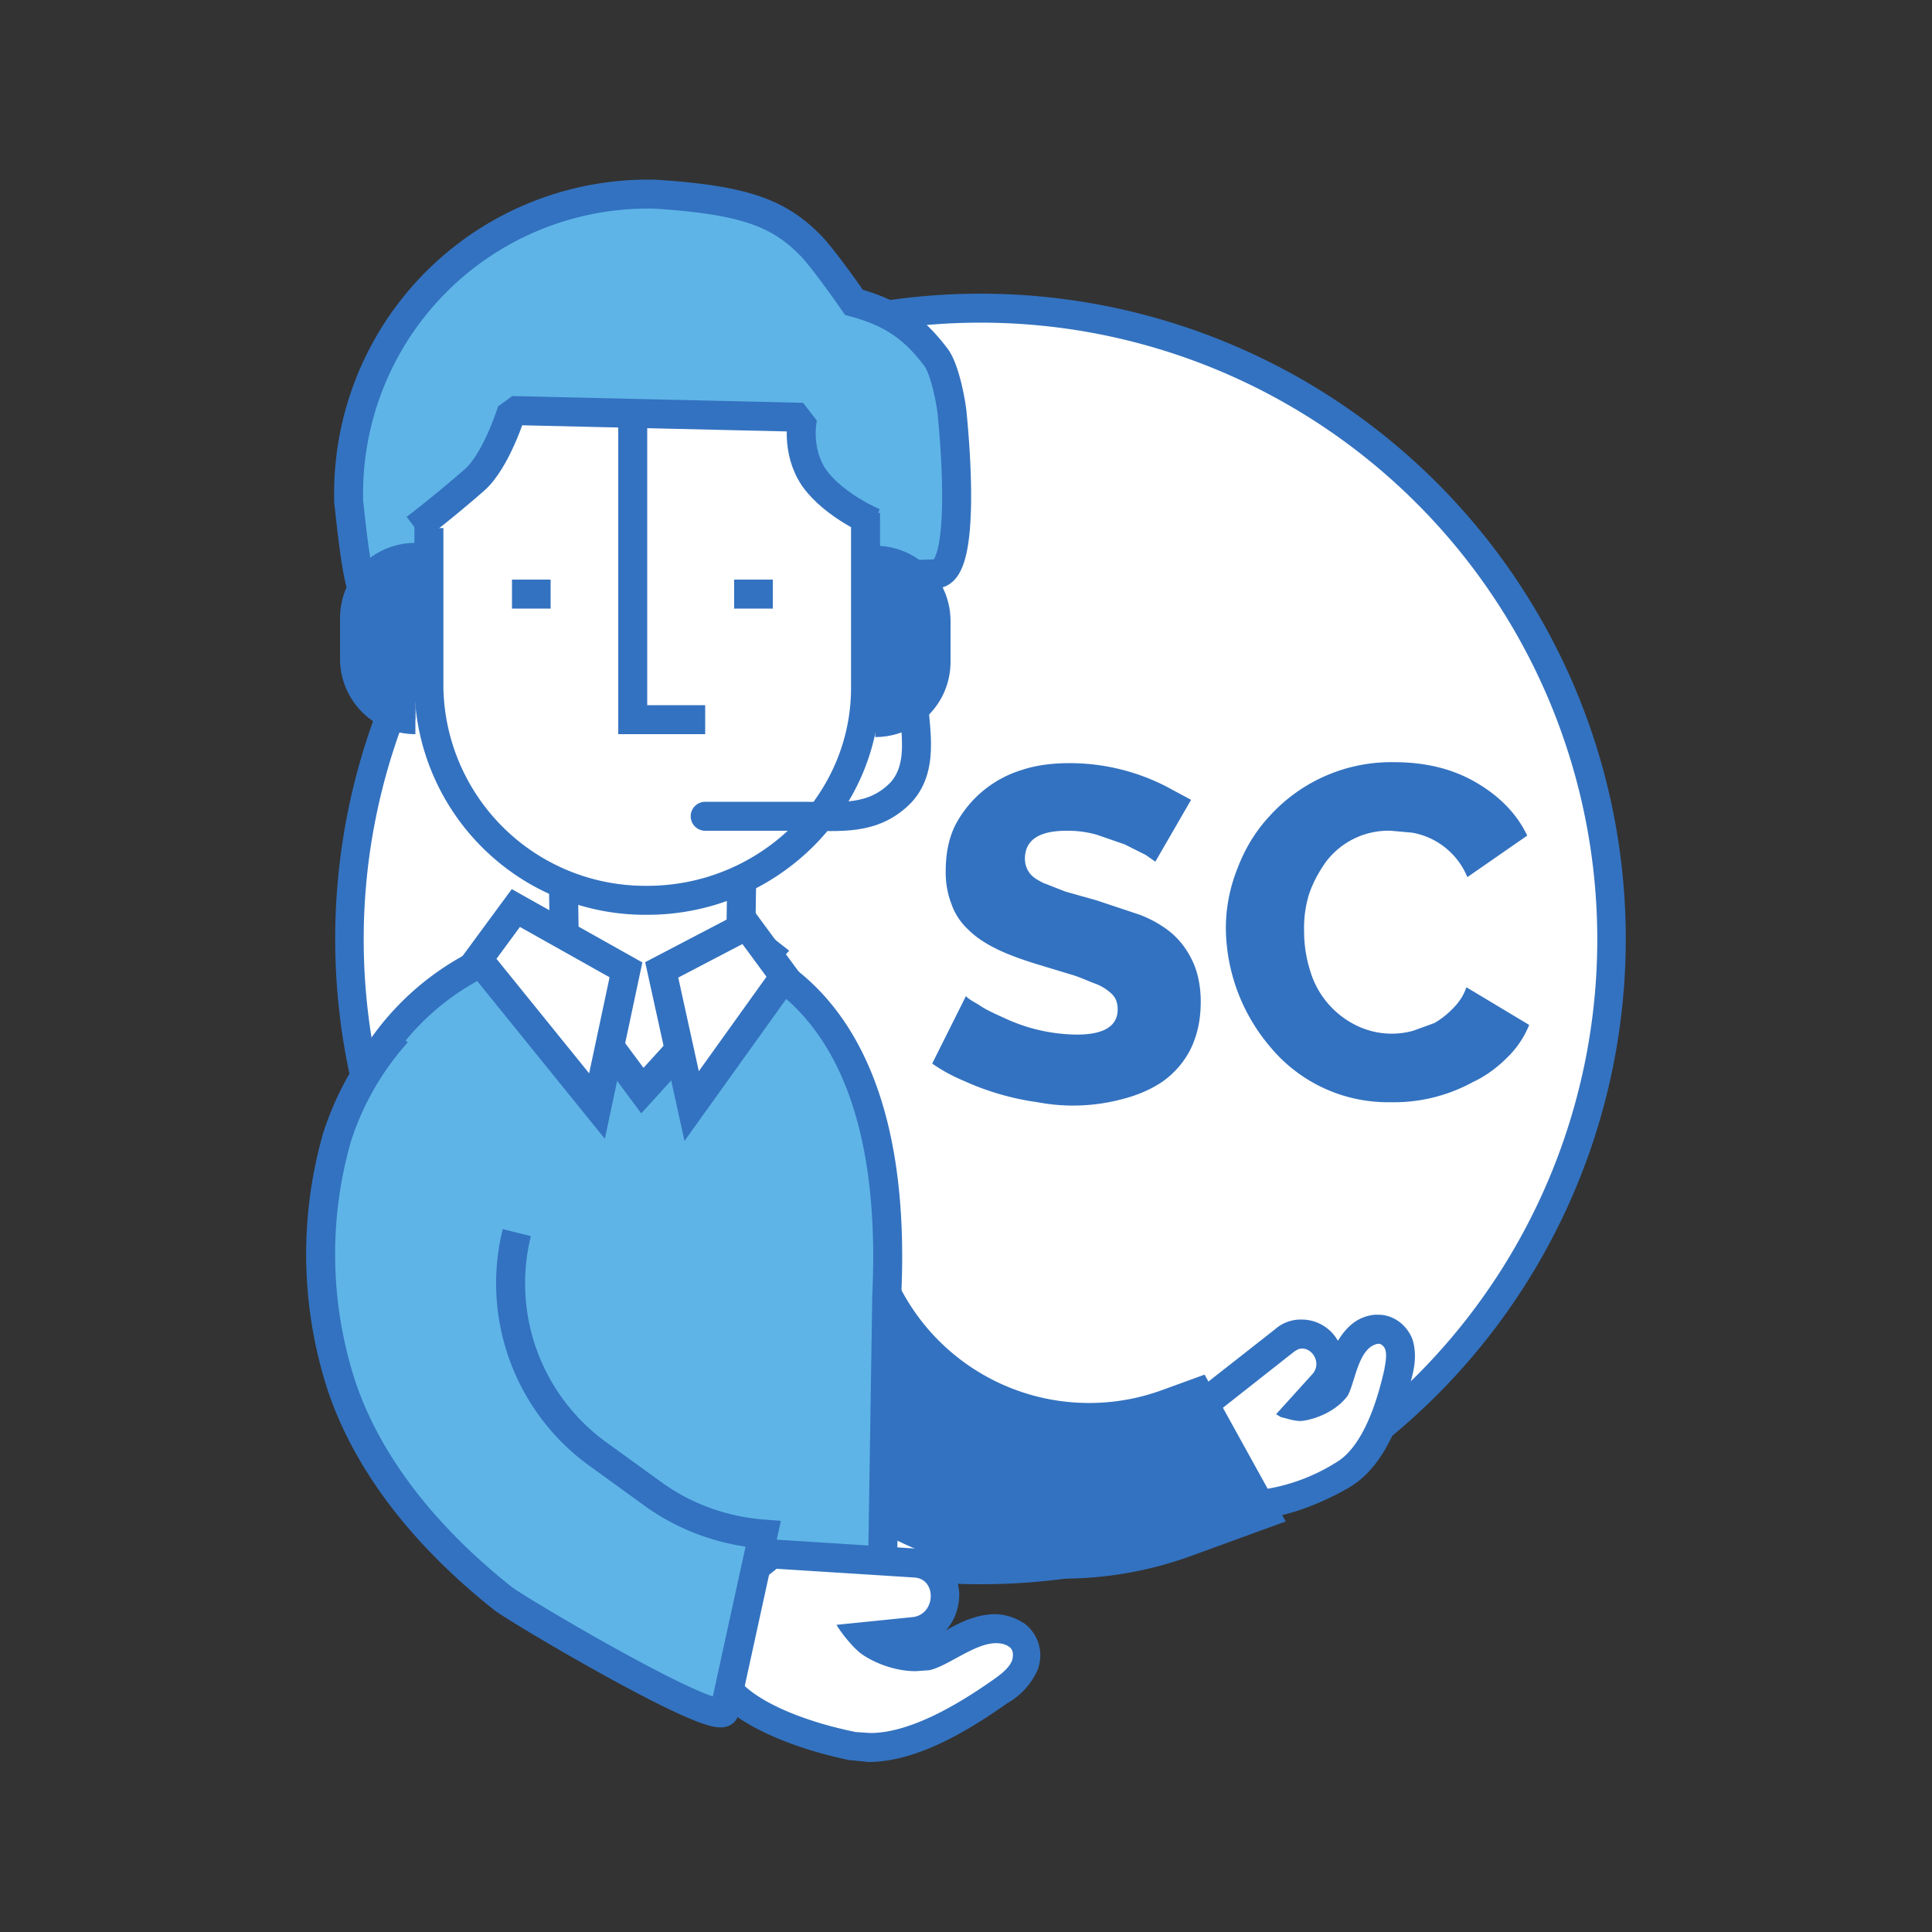
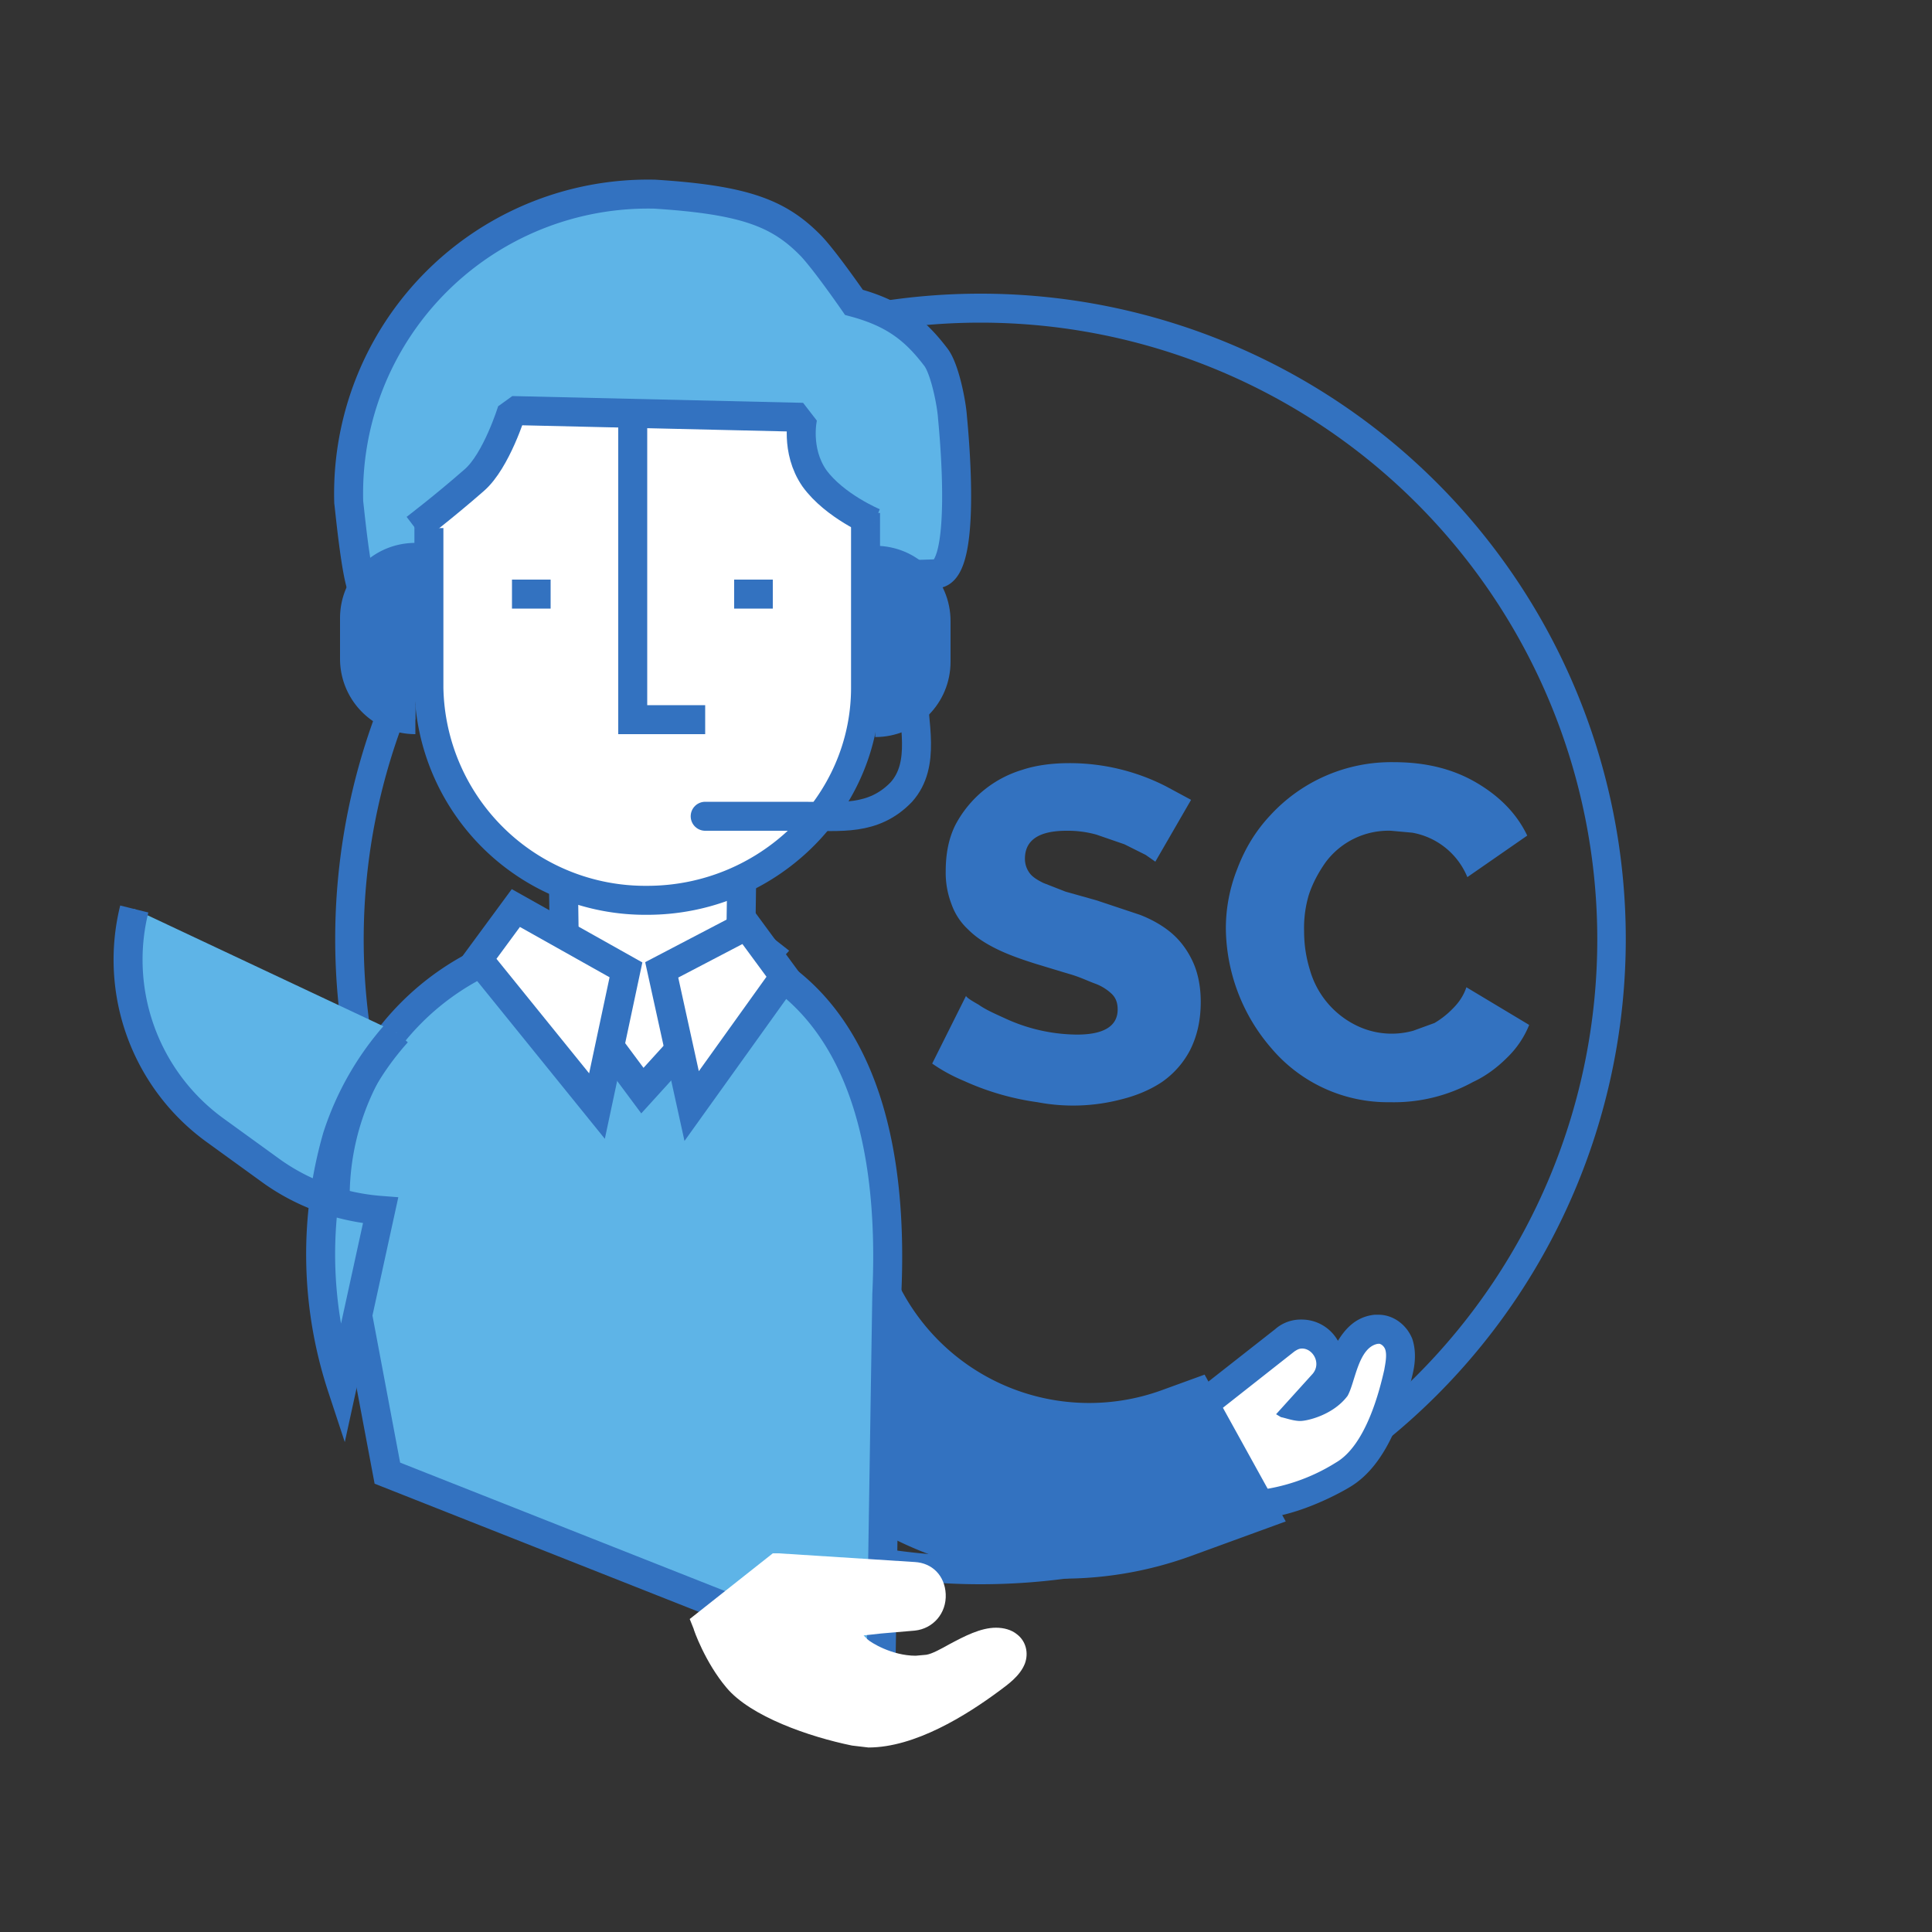
<svg xmlns="http://www.w3.org/2000/svg" id="Layer_1" viewBox="-205 297 200 200">
  <rect x="-205" y="297" width="200" height="200" fill="#333333" stroke="none" />
  <style>.st0{fill:#fff}.st1{fill:#3372c0}.st2,.st3,.st4,.st5{fill:#5eb4e7;stroke:#3372c0;stroke-width:3;stroke-miterlimit:10}.st3,.st4,.st5{fill:#fff}.st4,.st5{fill:#3372c0;stroke-linejoin:bevel}.st5{fill:#fff}</style>
  <g id="XMLID_2092_">
    <g id="XMLID_2132_">
-       <path class="st0" d="M-103.5 459.4a65.4 65.4 0 1 1 .2-130.8 65.4 65.4 0 0 1-.2 130.8z" />
      <path class="st1" d="M-103.5 330.4a63.8 63.8 0 1 1 0 127.7 63.8 63.8 0 0 1 0-127.7m0-3a66.8 66.8 0 1 0 0 133.6 66.8 66.8 0 0 0 0-133.6z" />
    </g>
    <g id="XMLID_2108_">
      <g id="XMLID_2131_">
        <path class="st0" d="M-75.2 452.8l-1-.1c-2.5-.4-4.8-1.6-4.9-1.7l-.9-.5 1.4-8.2.5-.4 8-6.2c.5-.4 1.1-.7 1.8-.7a3 3 0 0 1 2.7 1.8 3 3 0 0 1-.5 3.2l-1.7 1.8-.2.2a6 6 0 0 0 3.1-1.8l.7-1.6c.6-1.7 1.4-4 3.7-4.2h.2c.9 0 1.8.6 2.1 1.5.4 1.1.1 2.2-.1 2.9-.8 3.6-2.4 8.6-5.7 10.6a19.2 19.2 0 0 1-9.2 3.4z" />
        <path class="st1" d="M-62.3 436.1c.3 0 .6.3.7.6.2.6 0 1.5-.1 2.1-.5 2.2-1.9 7.8-5 9.6a19.6 19.6 0 0 1-8.4 2.9l-.7-.1c-2.2-.3-4.4-1.5-4.4-1.5l1.2-6.5 8-6.3c.3-.2.5-.3.8-.3 1.1 0 2 1.5 1.1 2.6l-3.8 4.2.5.3c.5.1 1.3.4 2 .4s3.4-.6 4.9-2.6c.8-1.4 1.1-5.1 3.2-5.4-.1.1-.1 0 0 0m0-3h-.4c-1.9.2-3 1.4-3.8 2.7a4.3 4.3 0 0 0-3.8-2.2 4 4 0 0 0-2.7 1l-7.9 6.2-.9.7-.2 1.1-1.2 6.5-.4 2.1 1.9 1c.3.1 2.7 1.5 5.4 1.9l1.2.1c3.9 0 8.6-2.5 9.9-3.3 3.8-2.3 5.5-7.7 6.4-11.5.2-.8.5-2.3 0-3.8-.6-1.5-2-2.5-3.5-2.5z" />
      </g>
      <path id="XMLID_2130_" class="st1" d="M-80.3 439.3l-4.4 1.6a22 22 0 0 1-27.9-12.3l-18.8 6.9A39 39 0 0 0-81.5 458l9.6-3.5-8.4-15.2z" />
      <path id="XMLID_2129_" class="st2" d="M-167.2 358.3c-.8 0-1.6-8.6-1.7-9.3a31 31 0 0 1 31.7-31.9c9.4.6 12.9 2 16.2 5.4 1.5 1.6 4.4 5.8 4.4 5.8 4.1 1.1 6.3 2.8 8.5 5.7.9 1.2 1.6 4.7 1.7 6.2.2 2.1 1.5 16.1-1.7 16.2l-59.1 1.9z" />
      <path id="XMLID_2128_" class="st2" d="M-113.8 469.7l-51.1-20.2-5.4-28.7a27 27 0 0 1 26.9-26.9h5.2c14 0 26.3 9.4 25 37.1l-.6 38.7z" />
      <path id="XMLID_2127_" class="st3" d="M-149.8 394.7l11.3 15.2 13-14.3-2.8-2.2.1-6.9h-18.5l.1 7z" />
      <path id="XMLID_2126_" class="st3" d="M-115.4 350.1v18.1c0 12.1-10.2 22-22.6 22a22.4 22.4 0 0 1-22.6-22v-18.1" />
      <path id="XMLID_2125_" class="st4" d="M-162 371.5a6.3 6.3 0 0 1-6.3-6.3V361c0-3.5 2.8-6.3 6.3-6.3" />
      <path id="XMLID_2124_" class="st4" d="M-114.4 355c3.5 0 6.3 2.8 6.3 6.3v4.2c0 3.5-2.8 6.3-6.3 6.3" />
      <path id="XMLID_2123_" class="st5" d="M-125 358.5h-4" />
      <path id="XMLID_2122_" class="st5" d="M-148 358.5h-4" />
      <path id="XMLID_2121_" class="st5" d="M-162 351.7s2.9-2.2 6.1-5c2.3-2 3.9-7.2 3.9-7.2l30.1.7s-.8 3.4 1.2 6.3c2.1 2.9 6.2 4.6 6.2 4.6" />
      <path id="XMLID_2120_" fill="none" stroke="#3372c0" stroke-width="3" stroke-miterlimit="10" d="M-139.5 341v30.5h7.5" />
      <path id="XMLID_2119_" d="M-110.5 361v7.2c0 3.6 1.4 7.9-1.2 10.8-2.9 3-6.3 2.5-10.1 2.5H-132" fill="none" stroke="#3372c0" stroke-width="3" stroke-linecap="round" stroke-linejoin="bevel" stroke-miterlimit="10" />
      <path id="XMLID_2118_" class="st3" d="M-136.5 397.4l3.1 14.1 9.6-13.4-3.9-5.3z" />
      <path id="XMLID_2117_" class="st3" d="M-140.2 397.4l-3 14.1-12.3-15.2 3.9-5.3z" />
      <g id="XMLID_2112_">
        <path class="st0" d="M-115.1 477.9l-1.7-.2c-4.4-.9-10.5-3-13-6-2.2-2.6-3.4-6-3.4-6.1l-.4-1 8.6-6.8h.6l14.1.9c1.8.1 3.1 1.4 3.2 3.3.1 2-1.3 3.6-3.2 3.8l-3.5.3-1.8.2.4.4c.3.3 2.5 1.7 5 1.7l1.1-.1c.6-.1 1.5-.6 2.4-1.1 1.5-.8 3.2-1.7 4.8-1.7.8 0 1.6.2 2.2.7.9.7 1.2 1.9.8 3-.5 1.3-1.8 2.2-2.6 2.8-3.5 2.6-8.8 5.9-13.6 5.9z" />
-         <path class="st1" d="M-124.6 459.4l14.2.9c2.4.1 2.3 3.8-.1 4.1l-7.9.8c.2.4 1.2 1.8 2.2 2.7.6.6 3.1 2.1 6 2.1l1.4-.1c1.9-.4 4.7-2.8 6.9-2.8.5 0 1 .1 1.4.4.4.3.4.8.3 1.3-.3.9-1.3 1.6-2 2.1-2.3 1.6-8 5.5-12.7 5.5l-1.5-.1c-5-1-10.2-3-12.2-5.5-2-2.4-3.2-5.7-3.2-5.7l7.2-5.7m-.9-3.1l-.9.7-7.3 5.8-1.7 1.3.7 2c.1.2 1.4 3.8 3.7 6.6 2.8 3.3 9 5.5 13.9 6.5l2 .2c5.2 0 10.7-3.5 14.4-6.1a7.4 7.4 0 0 0 3.1-3.4c.7-1.8.1-3.7-1.3-4.8-.9-.6-2-1-3.1-1-1.8 0-3.6.8-5.1 1.7.9-1 1.4-2.3 1.4-3.8-.1-2.6-2-4.6-4.6-4.7l-14.1-.9-1.1-.1z" />
      </g>
      <g id="XMLID_2110_">
-         <path id="XMLID_2111_" class="st2" d="M-163.9 403.9a29.9 29.9 0 0 0-6.2 10.8 44 44 0 0 0 .5 25.9c3 8.8 9.5 16.2 16.7 21.9 1.7 1.3 22.5 13.6 22.9 11.6l4-18.3c-3.9-.3-7.8-1.6-11.2-4l-5.8-4.2a21.8 21.8 0 0 1-8.5-23" />
+         <path id="XMLID_2111_" class="st2" d="M-163.9 403.9a29.9 29.9 0 0 0-6.2 10.8 44 44 0 0 0 .5 25.9l4-18.3c-3.9-.3-7.8-1.6-11.2-4l-5.8-4.2a21.8 21.8 0 0 1-8.5-23" />
      </g>
    </g>
    <g id="XMLID_2095_">
      <path id="XMLID_2106_" class="st1" d="M-85.4 386.2l-1-.7-2.2-1.1-2.9-1a11 11 0 0 0-3.1-.4c-2.9 0-4.3 1-4.3 2.9 0 .6.2 1.1.5 1.5.3.4.8.7 1.4 1l2.3.9 3.2.9 4.5 1.5c1.3.5 2.5 1.2 3.4 2 .9.8 1.6 1.8 2.1 2.9.5 1.1.8 2.5.8 4.1 0 2-.4 3.6-1.1 5a9.2 9.2 0 0 1-2.9 3.3c-1.2.8-2.6 1.4-4.2 1.8a19.7 19.7 0 0 1-8.7.3 27.4 27.4 0 0 1-7.6-2.2c-1.2-.5-2.3-1.1-3.3-1.8l3.5-7c.1.2.6.5 1.3.9.7.5 1.6.9 2.7 1.4a18 18 0 0 0 7.5 1.7c2.8 0 4.2-.9 4.2-2.6 0-.7-.2-1.2-.6-1.6a5 5 0 0 0-1.8-1.1c-.8-.3-1.6-.7-2.7-1l-3.3-1c-1.6-.5-3-1-4.2-1.6-1.2-.6-2.1-1.2-2.9-2a6.5 6.5 0 0 1-1.7-2.6 9 9 0 0 1-.6-3.4c0-1.8.3-3.4 1-4.8a11.6 11.6 0 0 1 6.9-5.7c1.5-.5 3.2-.7 4.9-.7a21.9 21.9 0 0 1 10 2.4l2.6 1.4-3.7 6.4z" />
      <path id="XMLID_2096_" class="st1" d="M-78.1 393.1c0-2.1.4-4.2 1.2-6.2.8-2.1 1.9-3.9 3.4-5.5a17 17 0 0 1 12.8-5.5c3.3 0 6.1.7 8.5 2.1s4.2 3.2 5.3 5.5l-6.2 4.3a7.6 7.6 0 0 0-5.7-4.6l-2.2-.2a8.1 8.1 0 0 0-6.8 3.3c-.7 1-1.3 2.1-1.7 3.3a12 12 0 0 0-.5 3.8c0 1.4.2 2.7.6 4a9.2 9.2 0 0 0 4.7 5.7 8.3 8.3 0 0 0 6 .6l2.2-.8a9 9 0 0 0 1.9-1.5c.6-.6 1.1-1.3 1.4-2.2l6.5 3.9a9.8 9.8 0 0 1-2.3 3.4c-1 1-2.2 1.9-3.5 2.5a17 17 0 0 1-8.6 2.1 15.8 15.8 0 0 1-12.3-5.6 19.2 19.2 0 0 1-4.7-12.4z" />
    </g>
  </g>
</svg>